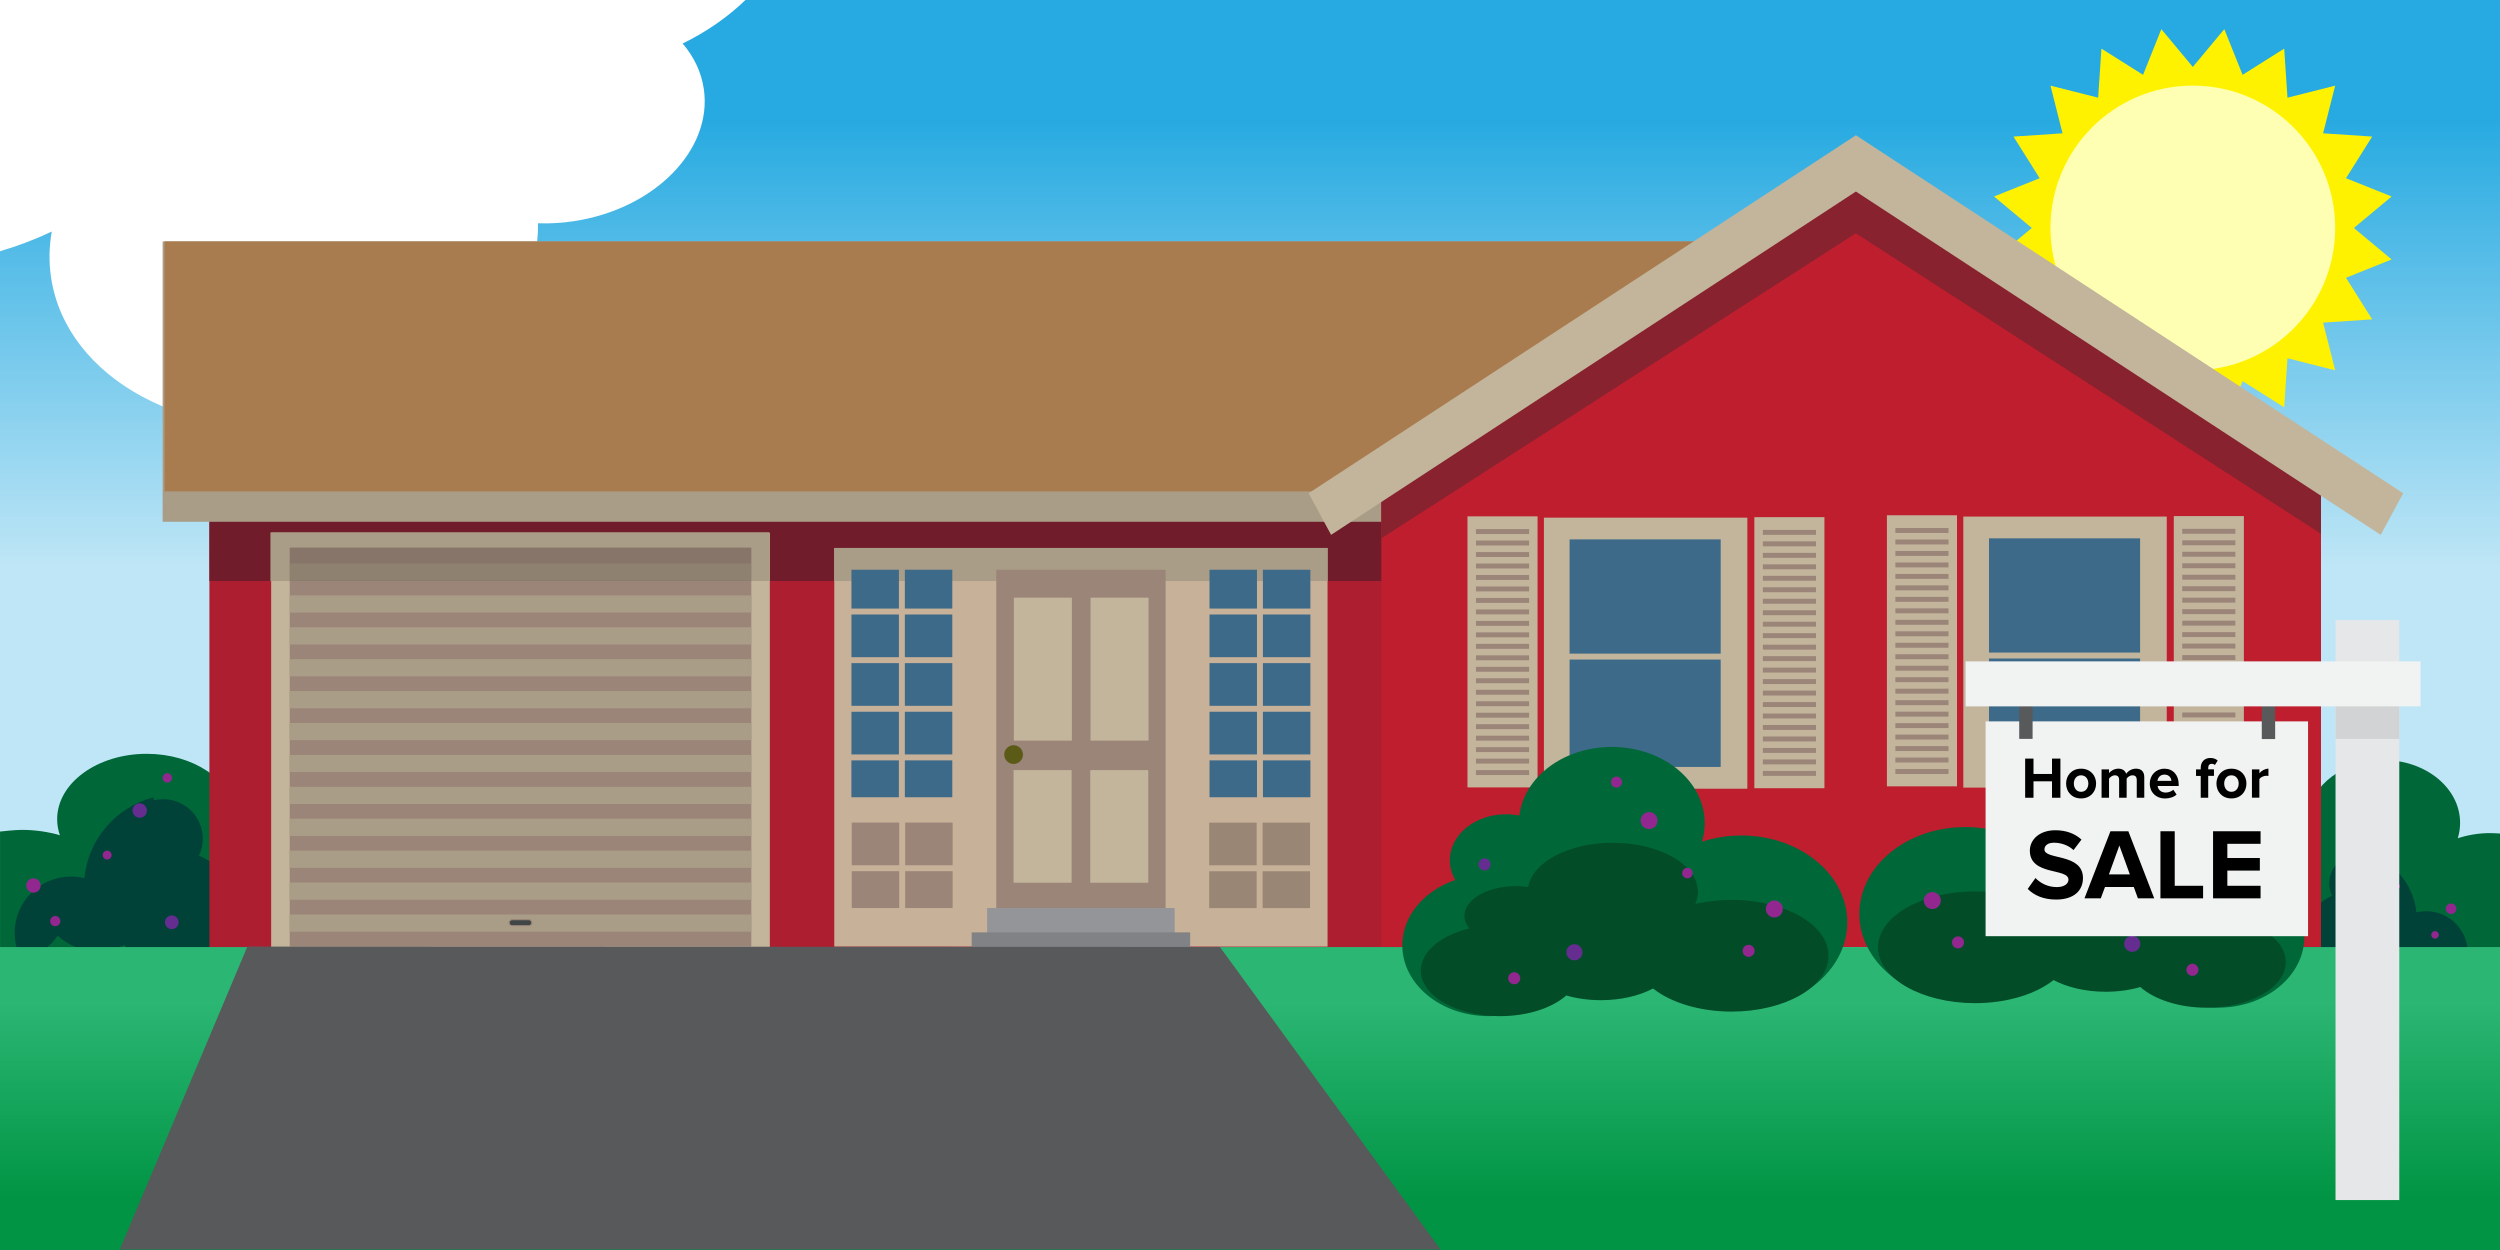
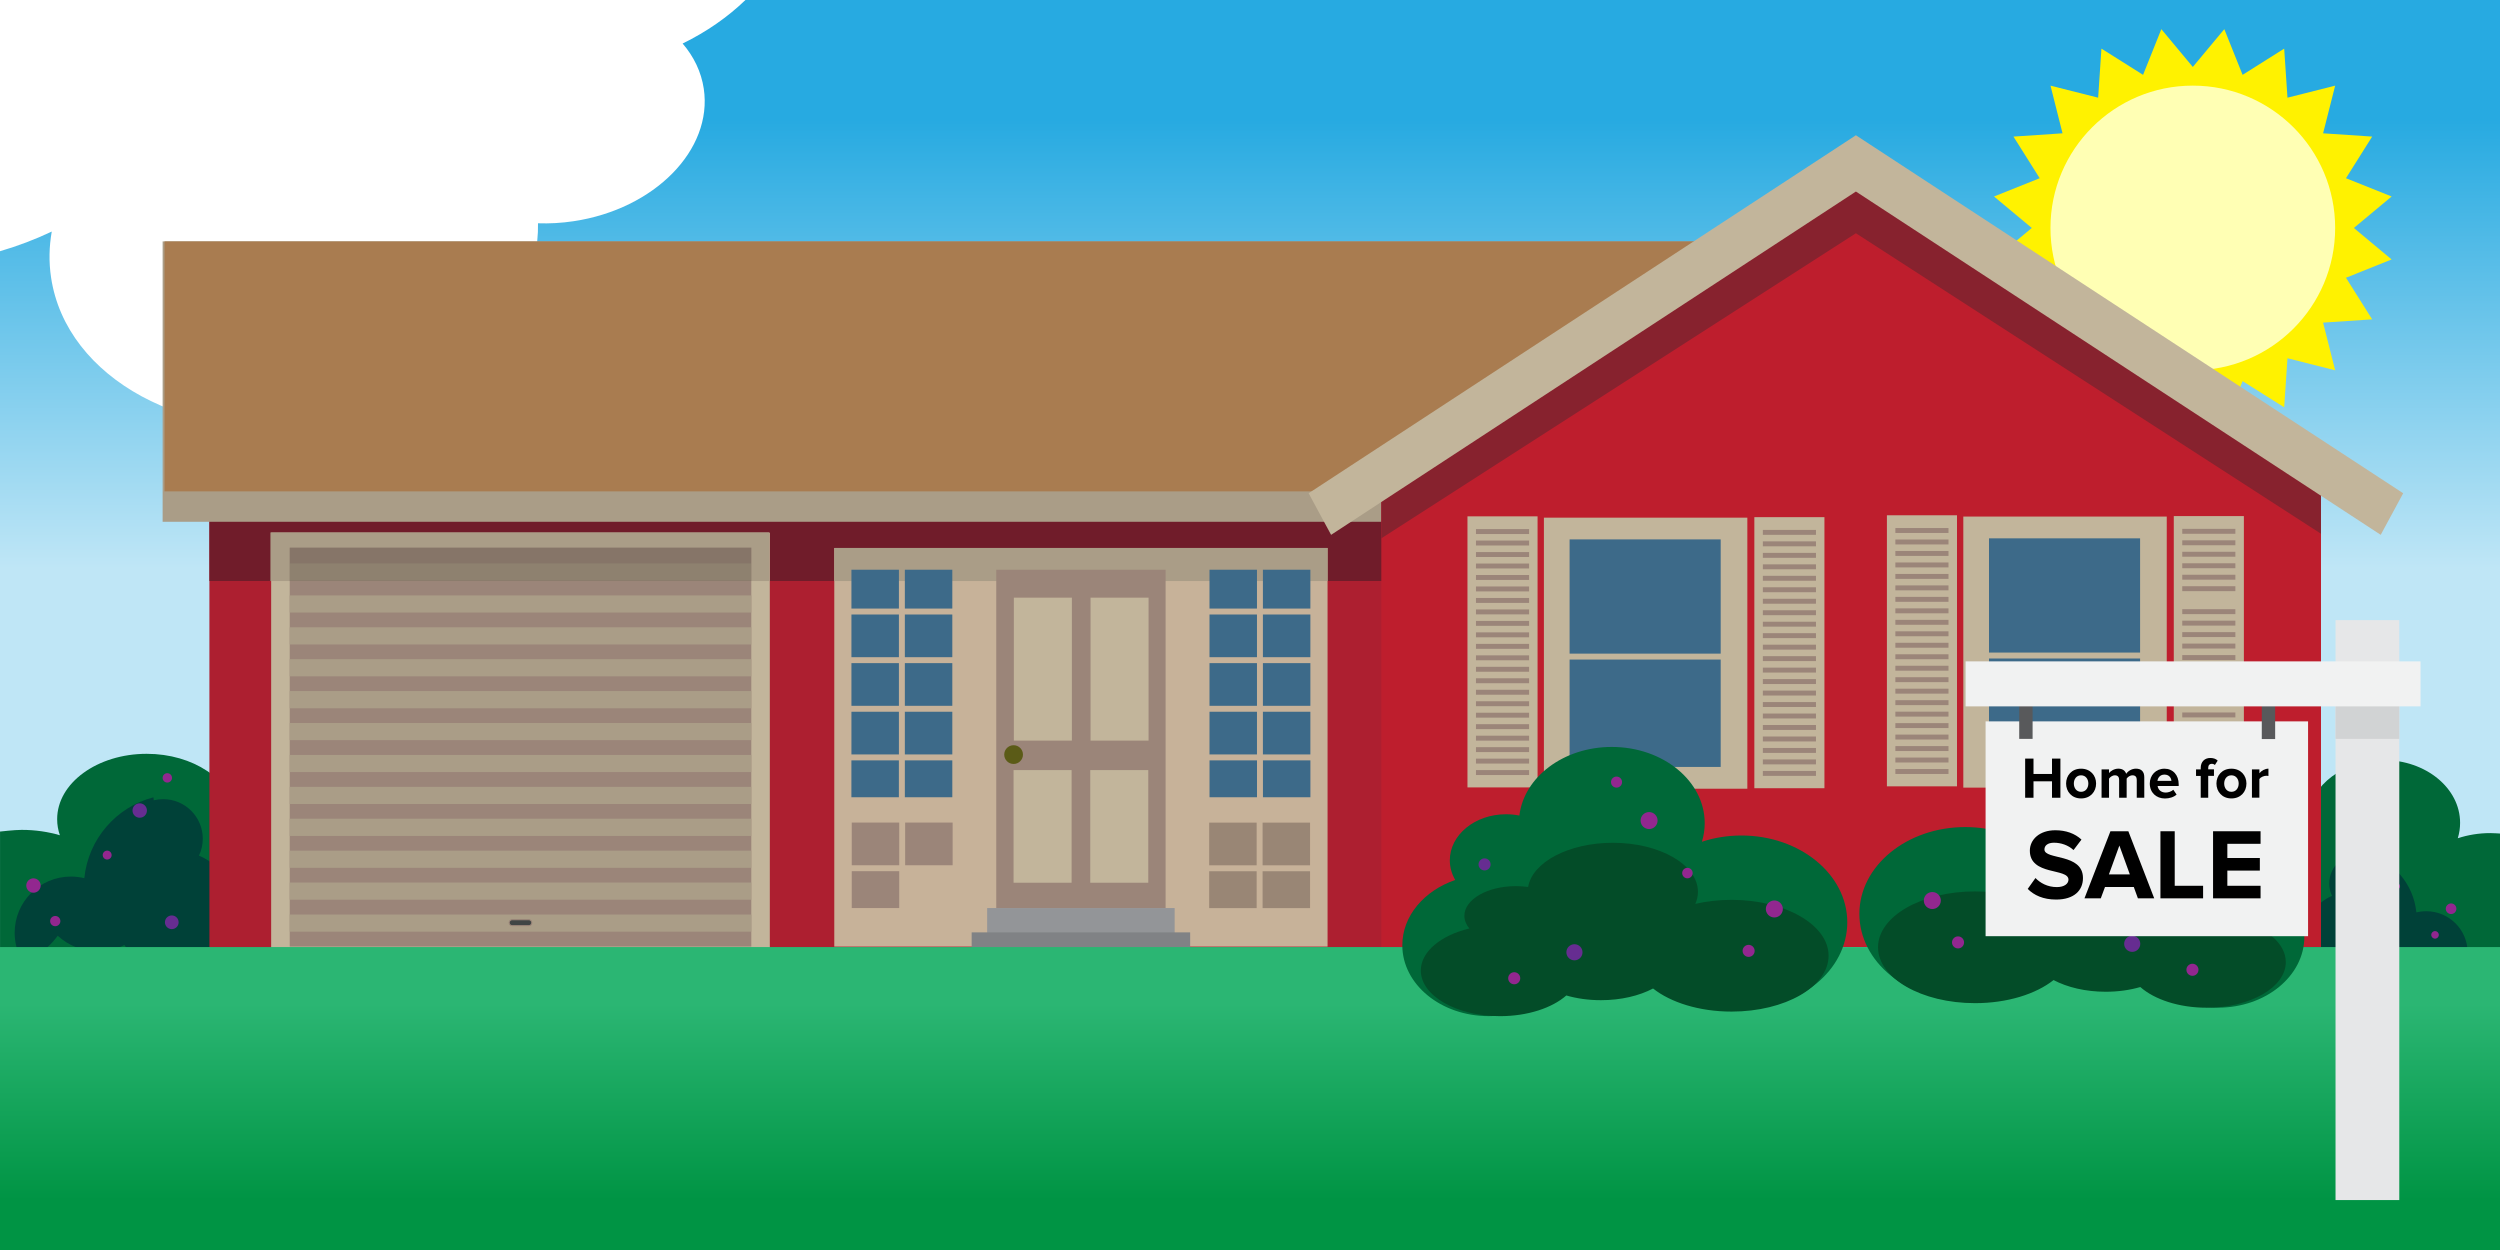
<svg xmlns="http://www.w3.org/2000/svg" version="1.1" id="Layer_2" x="0px" y="0px" viewBox="0 0 800 400" style="enable-background:new 0 0 800 400;" xml:space="preserve">
  <rect x="0" y="0" width="800" height="400" fill="#333333" stroke="none" />
  <style type="text/css">
	.st0{fill:url(#Sky_2_);}
	.st1{fill:#FFF200;}
	.st2{fill:#FFFFB4;}
	.st3{fill:#FFFFFF;}
	.st4{fill-rule:evenodd;clip-rule:evenodd;fill:#006838;}
	.st5{fill-rule:evenodd;clip-rule:evenodd;fill:#004138;}
	.st6{fill-rule:evenodd;clip-rule:evenodd;fill:#662D91;}
	.st7{fill-rule:evenodd;clip-rule:evenodd;fill:#92278F;}
	.st8{fill-rule:evenodd;clip-rule:evenodd;fill:#AD1F30;}
	.st9{fill-rule:evenodd;clip-rule:evenodd;fill:#701C2A;}
	.st10{fill-rule:evenodd;clip-rule:evenodd;fill:#AA9D87;}
	.st11{fill-rule:evenodd;clip-rule:evenodd;fill:#A97C50;}
	.st12{fill-rule:evenodd;clip-rule:evenodd;fill:#BE1E2D;}
	.st13{fill-rule:evenodd;clip-rule:evenodd;fill:#87222E;}
	.st14{fill-rule:evenodd;clip-rule:evenodd;fill:#C2B59B;}
	.st15{fill-rule:evenodd;clip-rule:evenodd;fill:#3D6A89;}
	.st16{fill-rule:evenodd;clip-rule:evenodd;fill:#9B8579;}
	.st17{fill-rule:evenodd;clip-rule:evenodd;fill:#C7B299;}
	.st18{fill-rule:evenodd;clip-rule:evenodd;fill:#998675;}
	.st19{fill-rule:evenodd;clip-rule:evenodd;fill:#5B5B17;}
	.st20{fill-rule:evenodd;clip-rule:evenodd;fill:#939598;}
	.st21{fill-rule:evenodd;clip-rule:evenodd;fill:#808285;}
	.st22{opacity:0.5;fill-rule:evenodd;clip-rule:evenodd;fill:#726658;}
	.st23{fill-rule:evenodd;clip-rule:evenodd;fill:#404545;}
	.st24{fill:#9B8579;}
	.st25{fill-rule:evenodd;clip-rule:evenodd;fill:url(#Lawn_2_);}
	.st26{fill:#58595B;}
	.st27{fill-rule:evenodd;clip-rule:evenodd;fill:#034C28;}
	.st28{fill-rule:evenodd;clip-rule:evenodd;fill:#F1F2F2;}
	.st29{fill-rule:evenodd;clip-rule:evenodd;fill:#E6E7E8;}
	.st30{fill-rule:evenodd;clip-rule:evenodd;fill:#D1D3D4;}
</style>
  <g id="BG_2_">
    <linearGradient id="Sky_2_" gradientUnits="userSpaceOnUse" x1="400" y1="181.965" x2="400" y2="38.34">
      <stop offset="0" style="stop-color:#BFE6F6" />
      <stop offset="1" style="stop-color:#27AAE1" />
    </linearGradient>
    <rect id="Sky_1_" y="0" class="st0" width="800" height="311.05" />
    <g id="Sun_1_">
      <polygon class="st1" points="701.7,21.42 691.63,9.33 685.78,23.95 672.46,15.56 671.41,31.26 656.16,27.41 660.01,42.66     644.31,43.71 652.7,57.03 638.08,62.88 650.17,72.95 638.08,83.03 652.7,88.88 644.31,102.19 660.01,103.24 656.16,118.5     671.41,114.64 672.46,130.34 685.78,121.96 691.63,136.57 701.7,124.48 711.78,136.57 717.63,121.96 730.94,130.34 731.99,114.64     747.25,118.5 743.39,103.24 759.09,102.19 750.71,88.88 765.32,83.03 753.23,72.95 765.32,62.88 750.71,57.03 759.09,43.71     743.39,42.66 747.25,27.41 731.99,31.26 730.94,15.56 717.63,23.95 711.78,9.33   " />
      <circle class="st2" cx="701.7" cy="72.95" r="45.55" />
    </g>
    <path id="Cloud_1_" class="st3" d="M102.75,135.73c40.3-6.02,69.97-34.1,69.41-64.28c3.69,0.13,7.51-0.08,11.37-0.66   c25.93-3.87,44.6-22.86,41.68-42.4c-0.81-5.41-3.2-10.3-6.77-14.46c7.71-3.77,14.5-8.52,20.11-13.94L0,0l0,80.39   c5.81-1.7,11.35-3.82,16.56-6.29c-0.85,4.82-0.96,9.74-0.22,14.69C21.16,121.12,59.86,142.14,102.75,135.73" />
    <g id="Bush_6_">
      <path class="st4" d="M46.94,241.22c14.87,0,27.1,8.28,28.53,18.86c1.33-0.24,2.71-0.36,4.14-0.36c9.57,0,17.33,5.67,17.33,12.66    c0,1.94-0.6,3.77-1.66,5.41c9.59,2.95,16.33,9.88,16.33,17.96c0,10.75-11.94,19.48-26.67,19.48c-9.35,0-17.57-3.52-22.33-8.83    c-3.51,1.29-7.47,2.02-11.66,2.02c-6.77,0-12.93-1.89-17.55-4.99c-5.94,5.97-15.57,9.85-26.45,9.85c-2.38,0-6.94-0.54-6.94-0.54    v-46.64c0,0,4.56-0.54,6.94-0.54c4.32,0,8.43,0.61,12.21,1.72c-0.57-1.64-0.87-3.36-0.87-5.13    C18.27,250.6,31.11,241.22,46.94,241.22" />
      <path class="st5" d="M49.09,255.14c0.05,0.31,0.09,0.63,0.12,0.95c0.97-0.24,1.98-0.36,3.02-0.36c6.99,0,12.66,5.67,12.66,12.66    c0,1.94-0.44,3.77-1.22,5.41c7.01,2.95,11.93,9.88,11.93,17.96c0,10.75-8.72,19.48-19.48,19.48c-6.83,0-12.83-3.52-16.31-8.83    c-2.56,1.29-5.45,2.02-8.52,2.02c-4.94,0-9.44-1.89-12.82-4.99c-4,5.5-10.29,9.23-17.47,9.78c1.68-1.21,3.49-2.23,5.42-3.04    c-1.11-2.33-1.73-4.94-1.73-7.69c0-9.94,8.06-17.99,17.99-17.99c1.48,0,2.92,0.18,4.3,0.52    C28.23,268.48,37.22,258.23,49.09,255.14" />
      <path class="st6" d="M44.71,257.06c1.27,0,2.31,1.03,2.31,2.31c0,1.27-1.03,2.31-2.31,2.31c-1.27,0-2.31-1.03-2.31-2.31    C42.4,258.09,43.43,257.06,44.71,257.06" />
      <path class="st7" d="M35.7,273.38c0.14,0.77-0.38,1.51-1.16,1.65c-0.77,0.14-1.51-0.38-1.65-1.16c-0.14-0.78,0.38-1.51,1.16-1.65    C34.83,272.08,35.56,272.6,35.7,273.38" />
      <path class="st7" d="M53.54,247.42c0.83,0,1.5,0.67,1.5,1.5c0,0.83-0.67,1.5-1.5,1.5c-0.83,0-1.5-0.67-1.5-1.5    C52.04,248.09,52.71,247.42,53.54,247.42" />
      <path class="st7" d="M17.68,293.11c0.91,0,1.64,0.73,1.64,1.64s-0.73,1.64-1.64,1.64c-0.91,0-1.64-0.73-1.64-1.64    S16.78,293.11,17.68,293.11" />
      <path class="st7" d="M81.32,300.54c0.91,0,1.64,0.73,1.64,1.64c0,0.91-0.73,1.64-1.64,1.64c-0.91,0-1.64-0.73-1.64-1.64    C79.68,301.27,80.42,300.54,81.32,300.54" />
      <path class="st6" d="M79.37,269.63c0.91,0,1.64,0.73,1.64,1.64c0,0.91-0.73,1.64-1.64,1.64s-1.64-0.73-1.64-1.64    C77.73,270.36,78.47,269.63,79.37,269.63" />
      <path class="st6" d="M54.97,292.94c1.21,0,2.19,0.98,2.19,2.19s-0.98,2.19-2.19,2.19c-1.21,0-2.19-0.98-2.19-2.19    S53.76,292.94,54.97,292.94" />
      <path class="st7" d="M12.98,282.97c0.22,1.25-0.62,2.45-1.87,2.67c-1.25,0.22-2.45-0.62-2.67-1.87c-0.22-1.25,0.62-2.45,1.87-2.67    C11.56,280.88,12.75,281.72,12.98,282.97" />
    </g>
    <g id="Bush_7_">
      <path class="st4" d="M762.74,243.22c-12.71,0-23.16,7.94-24.38,18.1c-1.13-0.23-2.32-0.35-3.54-0.35    c-8.18,0-14.81,5.44-14.81,12.15c0,1.86,0.51,3.62,1.42,5.19c-8.2,2.83-13.96,9.48-13.96,17.23c0,10.32,10.21,18.69,22.79,18.69    c7.99,0,15.02-3.37,19.09-8.48c3,1.24,6.38,1.94,9.97,1.94c5.78,0,11.05-1.81,15-4.78c5.07,5.73,13.31,9.46,22.6,9.46    c1.04,0,3.08-0.14,3.08-0.14l0-23.22l0-22.28c0,0-2.04-0.14-3.08-0.14c-3.69,0-7.21,0.59-10.43,1.65    c0.48-1.58,0.74-3.22,0.74-4.92C787.24,252.22,776.27,243.22,762.74,243.22" />
      <path class="st5" d="M756.98,272.96c-0.03,0.23-0.06,0.47-0.09,0.7c-0.71-0.18-1.46-0.27-2.22-0.27c-5.14,0-9.31,4.17-9.31,9.31    c0,1.42,0.32,2.77,0.89,3.98c-5.15,2.17-8.77,7.27-8.77,13.21c0,7.91,6.42,14.33,14.33,14.33c5.02,0,9.44-2.59,12-6.5    c1.89,0.95,4.01,1.48,6.27,1.48c3.64,0,6.95-1.39,9.43-3.67c2.94,4.05,7.57,6.79,12.85,7.2c-1.23-0.89-2.57-1.64-3.99-2.24    c0.81-1.72,1.27-3.63,1.27-5.66c0-7.31-5.93-13.24-13.24-13.24c-1.09,0-2.15,0.13-3.16,0.38    C772.33,282.78,765.71,275.24,756.98,272.96" />
      <path class="st7" d="M759.33,271.44c-0.94,0-1.7,0.76-1.7,1.7c0,0.94,0.76,1.7,1.7,1.7c0.94,0,1.7-0.76,1.7-1.7    C761.03,272.2,760.27,271.44,759.33,271.44" />
      <path class="st7" d="M765.95,283.44c-0.1,0.57,0.28,1.11,0.85,1.21c0.57,0.1,1.11-0.28,1.21-0.85c0.1-0.57-0.28-1.11-0.85-1.21    C766.6,282.49,766.06,282.87,765.95,283.44" />
      <path class="st7" d="M752.83,264.34c-0.61,0-1.1,0.49-1.1,1.1c0,0.61,0.49,1.1,1.1,1.1c0.61,0,1.1-0.49,1.1-1.1    C753.93,264.84,753.44,264.34,752.83,264.34" />
      <path class="st7" d="M782.67,290.5c-0.16,0.92,0.45,1.8,1.38,1.97c0.92,0.16,1.8-0.45,1.97-1.38c0.16-0.92-0.45-1.8-1.38-1.97    C783.72,288.96,782.84,289.58,782.67,290.5" />
      <path class="st7" d="M779.21,297.95c-0.67,0-1.21,0.54-1.21,1.21s0.54,1.21,1.21,1.21c0.67,0,1.21-0.54,1.21-1.21    S779.87,297.95,779.21,297.95" />
      <path class="st7" d="M732.39,303.42c-0.67,0-1.21,0.54-1.21,1.21c0,0.67,0.54,1.21,1.21,1.21c0.67,0,1.21-0.54,1.21-1.21    C733.6,303.96,733.06,303.42,732.39,303.42" />
      <path class="st6" d="M733.83,280.68c-0.67,0-1.21,0.54-1.21,1.21c0,0.67,0.54,1.21,1.21,1.21c0.67,0,1.21-0.54,1.21-1.21    C735.03,281.22,734.49,280.68,733.83,280.68" />
      <path class="st6" d="M751.78,297.83c-0.89,0-1.61,0.72-1.61,1.61c0,0.89,0.72,1.61,1.61,1.61s1.61-0.72,1.61-1.61    C753.39,298.55,752.67,297.83,751.78,297.83" />
    </g>
  </g>
  <g id="House_1_">
    <g id="Structure_1_">
      <rect x="67.01" y="88.75" class="st8" width="490.93" height="219.7" />
      <rect x="67.01" y="88.75" class="st9" width="490.93" height="97.17" />
      <rect x="52.04" y="77.25" class="st10" width="505.9" height="89.72" />
      <rect x="52.64" y="77.25" class="st11" width="490.94" height="79.99" />
      <polygon class="st12" points="742.72,303.06 442.02,303.06 442.02,151.63 592.37,59.85 742.72,151.63   " />
      <polygon class="st13" points="742.72,170.81 593.89,74.64 442.02,172.27 442.02,149.91 593.89,57.34 742.72,148.61   " />
      <polygon class="st14" points="593.89,43.28 769.02,157.84 761.83,171.15 593.89,61.29 425.95,171.15 418.76,157.84   " />
    </g>
    <g id="Windows_1_">
      <g>
        <g>
          <rect x="628.26" y="165.3" class="st14" width="65.1" height="86.74" />
          <rect x="636.48" y="172.27" class="st15" width="48.35" height="36.55" />
          <rect x="636.48" y="210.72" class="st15" width="48.35" height="34.36" />
        </g>
        <g>
          <rect x="603.81" y="164.89" class="st14" width="22.43" height="86.74" />
          <rect x="606.52" y="168.97" class="st16" width="17" height="1.58" />
          <rect x="606.52" y="172.64" class="st16" width="17" height="1.58" />
          <rect x="606.52" y="176.31" class="st16" width="17" height="1.58" />
          <rect x="606.52" y="179.99" class="st16" width="17" height="1.58" />
          <rect x="606.52" y="183.66" class="st16" width="17" height="1.58" />
          <rect x="606.52" y="187.33" class="st16" width="17" height="1.58" />
          <rect x="606.52" y="191" class="st16" width="17" height="1.58" />
          <rect x="606.52" y="194.68" class="st16" width="17" height="1.58" />
          <rect x="606.52" y="198.35" class="st16" width="17" height="1.58" />
          <rect x="606.52" y="202.02" class="st16" width="17" height="1.58" />
          <rect x="606.52" y="205.69" class="st16" width="17" height="1.58" />
          <rect x="606.52" y="209.37" class="st16" width="17" height="1.58" />
          <rect x="606.52" y="213.04" class="st16" width="17" height="1.58" />
          <rect x="606.52" y="216.71" class="st16" width="17" height="1.58" />
          <rect x="606.52" y="220.38" class="st16" width="17" height="1.58" />
          <rect x="606.52" y="224.06" class="st16" width="17" height="1.58" />
          <rect x="606.52" y="227.73" class="st16" width="17" height="1.58" />
          <rect x="606.52" y="231.4" class="st16" width="17" height="1.58" />
          <rect x="606.52" y="235.07" class="st16" width="17" height="1.58" />
          <rect x="606.52" y="238.75" class="st16" width="17" height="1.58" />
          <rect x="606.52" y="242.42" class="st16" width="17" height="1.58" />
          <rect x="606.52" y="246.09" class="st16" width="17" height="1.58" />
        </g>
        <g>
          <rect x="695.61" y="165.15" class="st14" width="22.43" height="86.74" />
          <rect x="698.32" y="169.23" class="st16" width="17" height="1.58" />
          <rect x="698.32" y="172.9" class="st16" width="17" height="1.58" />
          <rect x="698.32" y="176.57" class="st16" width="17" height="1.58" />
          <rect x="698.32" y="180.25" class="st16" width="17" height="1.58" />
          <rect x="698.32" y="183.92" class="st16" width="17" height="1.58" />
          <rect x="698.32" y="187.59" class="st16" width="17" height="1.58" />
-           <rect x="698.32" y="191.26" class="st16" width="17" height="1.58" />
          <rect x="698.32" y="194.94" class="st16" width="17" height="1.58" />
          <rect x="698.32" y="198.61" class="st16" width="17" height="1.58" />
          <rect x="698.32" y="202.28" class="st16" width="17" height="1.58" />
          <rect x="698.32" y="205.95" class="st16" width="17" height="1.58" />
          <rect x="698.32" y="209.63" class="st16" width="17" height="1.58" />
          <rect x="698.32" y="213.3" class="st16" width="17" height="1.58" />
          <rect x="698.32" y="216.97" class="st16" width="17" height="1.58" />
          <rect x="698.32" y="220.65" class="st16" width="17" height="1.58" />
          <rect x="698.32" y="224.32" class="st16" width="17" height="1.58" />
          <rect x="698.32" y="227.99" class="st16" width="17" height="1.58" />
          <rect x="698.32" y="231.66" class="st16" width="17" height="1.58" />
          <rect x="698.32" y="235.34" class="st16" width="17" height="1.58" />
          <rect x="698.32" y="239.01" class="st16" width="17" height="1.58" />
          <rect x="698.32" y="242.68" class="st16" width="17" height="1.58" />
          <rect x="698.32" y="246.35" class="st16" width="17" height="1.58" />
        </g>
      </g>
      <g>
        <g>
          <rect x="494.05" y="165.65" class="st14" width="65.1" height="86.74" />
          <rect x="502.27" y="172.61" class="st15" width="48.35" height="36.55" />
          <rect x="502.27" y="211.06" class="st15" width="48.35" height="34.36" />
        </g>
        <g>
          <rect x="469.59" y="165.23" class="st14" width="22.43" height="86.74" />
          <rect x="472.31" y="169.31" class="st16" width="17" height="1.58" />
          <rect x="472.31" y="172.98" class="st16" width="17" height="1.58" />
          <rect x="472.31" y="176.66" class="st16" width="17" height="1.58" />
          <rect x="472.31" y="180.33" class="st16" width="17" height="1.58" />
          <rect x="472.31" y="184" class="st16" width="17" height="1.58" />
          <rect x="472.31" y="187.67" class="st16" width="17" height="1.58" />
          <rect x="472.31" y="191.35" class="st16" width="17" height="1.58" />
          <rect x="472.31" y="195.02" class="st16" width="17" height="1.58" />
          <rect x="472.31" y="198.69" class="st16" width="17" height="1.58" />
          <rect x="472.31" y="202.36" class="st16" width="17" height="1.58" />
          <rect x="472.31" y="206.04" class="st16" width="17" height="1.58" />
          <rect x="472.31" y="209.71" class="st16" width="17" height="1.58" />
          <rect x="472.31" y="213.38" class="st16" width="17" height="1.58" />
          <rect x="472.31" y="217.05" class="st16" width="17" height="1.58" />
          <rect x="472.31" y="220.73" class="st16" width="17" height="1.58" />
          <rect x="472.31" y="224.4" class="st16" width="17" height="1.58" />
          <rect x="472.31" y="228.07" class="st16" width="17" height="1.58" />
          <rect x="472.31" y="231.74" class="st16" width="17" height="1.58" />
          <rect x="472.31" y="235.42" class="st16" width="17" height="1.58" />
          <rect x="472.31" y="239.09" class="st16" width="17" height="1.58" />
          <rect x="472.31" y="242.76" class="st16" width="17" height="1.58" />
          <rect x="472.31" y="246.43" class="st16" width="17" height="1.58" />
        </g>
        <g>
          <rect x="561.39" y="165.49" class="st14" width="22.43" height="86.74" />
          <rect x="564.11" y="169.57" class="st16" width="17" height="1.58" />
          <rect x="564.11" y="173.24" class="st16" width="17" height="1.58" />
          <rect x="564.11" y="176.92" class="st16" width="17" height="1.58" />
          <rect x="564.11" y="180.59" class="st16" width="17" height="1.58" />
          <rect x="564.11" y="184.26" class="st16" width="17" height="1.58" />
          <rect x="564.11" y="187.93" class="st16" width="17" height="1.58" />
          <rect x="564.11" y="191.61" class="st16" width="17" height="1.58" />
          <rect x="564.11" y="195.28" class="st16" width="17" height="1.58" />
          <rect x="564.11" y="198.95" class="st16" width="17" height="1.58" />
          <rect x="564.11" y="202.62" class="st16" width="17" height="1.58" />
          <rect x="564.11" y="206.3" class="st16" width="17" height="1.58" />
          <rect x="564.11" y="209.97" class="st16" width="17" height="1.58" />
          <rect x="564.11" y="213.64" class="st16" width="17" height="1.58" />
          <rect x="564.11" y="217.31" class="st16" width="17" height="1.58" />
          <rect x="564.11" y="220.99" class="st16" width="17" height="1.58" />
          <rect x="564.11" y="224.66" class="st16" width="17" height="1.58" />
          <rect x="564.11" y="228.33" class="st16" width="17" height="1.58" />
          <rect x="564.11" y="232" class="st16" width="17" height="1.58" />
          <rect x="564.11" y="235.68" class="st16" width="17" height="1.58" />
          <rect x="564.11" y="239.35" class="st16" width="17" height="1.58" />
          <rect x="564.11" y="243.02" class="st16" width="17" height="1.58" />
          <rect x="564.11" y="246.7" class="st16" width="17" height="1.58" />
        </g>
      </g>
    </g>
    <g id="Doorway_1_">
      <rect x="266.97" y="175.35" class="st17" width="157.85" height="127.56" />
      <rect x="266.97" y="175.35" class="st10" width="157.85" height="10.58" />
      <g>
        <rect x="386.94" y="263.24" class="st18" width="15.19" height="13.66" />
        <rect x="386.94" y="278.8" class="st18" width="15.19" height="11.8" />
        <rect x="404.03" y="263.24" class="st18" width="15.19" height="13.66" />
        <rect x="404.03" y="278.8" class="st18" width="15.19" height="11.8" />
      </g>
      <path class="st15" d="M387.04,194.74v-12.43h15.19v12.43H387.04z M387.04,210.3v-13.66h15.19v13.66H387.04z M387.04,225.86V212.2    h15.19v13.66H387.04z M387.04,241.42v-13.66h15.19v13.66H387.04z M402.24,255.12h-15.19v-11.8h15.19V255.12z M404.13,194.74    v-12.43h15.19v12.43H404.13z M404.13,210.3v-13.66h15.19v13.66H404.13z M404.13,225.86V212.2h15.19v13.66H404.13z M404.13,241.42    v-13.66h15.19v13.66H404.13z M419.33,255.12h-15.19v-11.8h15.19V255.12z" />
      <g>
        <rect x="272.56" y="263.22" class="st16" width="15.19" height="13.66" />
        <rect x="272.56" y="278.78" class="st16" width="15.19" height="11.8" />
        <rect x="289.65" y="263.22" class="st16" width="15.19" height="13.66" />
-         <rect x="289.65" y="278.78" class="st16" width="15.19" height="11.8" />
      </g>
      <path class="st15" d="M304.74,194.74v-12.43h-15.19v12.43H304.74z M304.74,210.3v-13.66h-15.19v13.66H304.74z M304.74,225.86    V212.2h-15.19v13.66H304.74z M304.74,241.42v-13.66h-15.19v13.66H304.74z M289.55,255.12h15.19v-11.8h-15.19V255.12z     M287.65,194.74v-12.43h-15.19v12.43H287.65z M287.65,210.3v-13.66h-15.19v13.66H287.65z M287.65,225.86V212.2h-15.19v13.66    H287.65z M287.65,241.42v-13.66h-15.19v13.66H287.65z M272.45,255.12h15.19v-11.8h-15.19V255.12z" />
      <g id="Door_1_">
        <rect x="318.8" y="182.31" class="st16" width="54.19" height="108.27" />
        <rect x="324.43" y="191.25" class="st14" width="18.57" height="45.74" />
        <rect x="348.97" y="191.25" class="st14" width="18.57" height="45.74" />
        <rect x="324.34" y="246.43" class="st14" width="18.57" height="36.04" />
        <rect x="348.88" y="246.43" class="st14" width="18.57" height="36.04" />
        <circle class="st19" cx="324.35" cy="241.47" r="3" />
      </g>
    </g>
    <g id="Steps_1_">
      <rect x="315.89" y="290.58" class="st20" width="60" height="8.56" />
      <rect x="310.93" y="298.36" class="st21" width="69.92" height="8.56" />
    </g>
    <g id="Garage_Door">
      <rect x="86.77" y="170.44" class="st14" width="159.57" height="140.61" />
      <rect x="86.54" y="170.38" class="st10" width="159.57" height="15.55" />
      <rect x="92.71" y="175.25" class="st16" width="147.71" height="127.65" />
      <path class="st10" d="M240.41,282.42c-49.23,0-98.47,0-147.71,0c0,1.83,0,3.66,0,5.49c49.24,0,98.47,0,147.71,0    C240.41,286.08,240.41,284.25,240.41,282.42 M240.41,272.21c-49.23,0-98.47,0-147.71,0c0,1.83,0,3.66,0,5.49    c49.24,0,98.47,0,147.71,0C240.41,275.87,240.41,274.04,240.41,272.21z M240.41,262c-49.23,0-98.47,0-147.71,0    c0,1.83,0,3.66,0,5.49c49.24,0,98.47,0,147.71,0C240.41,265.66,240.41,263.83,240.41,262z M240.41,251.79    c-49.23,0-98.47,0-147.71,0c0,1.83,0,3.66,0,5.49c49.24,0,98.47,0,147.71,0C240.41,255.45,240.41,253.62,240.41,251.79z     M240.41,241.58c-49.23,0-98.47,0-147.71,0c0,1.83,0,3.66,0,5.49c49.24,0,98.47,0,147.71,0    C240.41,245.23,240.41,243.4,240.41,241.58z M240.41,231.36c-49.23,0-98.47,0-147.71,0c0,1.83,0,3.66,0,5.49    c49.24,0,98.47,0,147.71,0C240.41,235.02,240.41,233.19,240.41,231.36z M240.41,221.15c-49.23,0-98.47,0-147.71,0    c0,1.83,0,3.66,0,5.49c49.24,0,98.47,0,147.71,0C240.41,224.81,240.41,222.98,240.41,221.15z M240.41,210.94    c-49.23,0-98.47,0-147.71,0c0,1.83,0,3.66,0,5.49c49.24,0,98.47,0,147.71,0C240.41,214.6,240.41,212.77,240.41,210.94z     M240.41,200.73c-49.23,0-98.47,0-147.71,0c0,1.83,0,3.66,0,5.49c49.24,0,98.47,0,147.71,0    C240.41,204.39,240.41,202.56,240.41,200.73z M240.41,190.52c-49.23,0-98.47,0-147.71,0c0,1.83,0,3.66,0,5.49    c49.24,0,98.47,0,147.71,0C240.41,194.18,240.41,192.35,240.41,190.52z M240.41,292.64H92.71v5.49h147.71V292.64z M240.41,180.3    H92.71v5.49h147.71V180.3z" />
      <rect x="92.71" y="175.25" class="st22" width="147.71" height="10.68" />
      <path class="st23" d="M163.88,294.31h5.35c0.52,0,0.95,0.43,0.95,0.95c0,0.52-0.43,0.95-0.95,0.95h-5.35    c-0.52,0-0.95-0.43-0.95-0.95C162.93,294.73,163.36,294.31,163.88,294.31" />
      <path class="st24" d="M169.23,294.48h-5.35h-0.01v0c-0.21,0-0.4,0.09-0.54,0.23c-0.14,0.14-0.23,0.34-0.23,0.55h0v0v0.01h0    c0,0.21,0.09,0.4,0.23,0.54c0.14,0.14,0.34,0.23,0.55,0.23v0h0h5.35h0.01v0c0.21,0,0.4-0.09,0.54-0.23    c0.14-0.14,0.23-0.34,0.23-0.55h0v0v-0.01h0c0-0.21-0.09-0.4-0.23-0.54l0,0C169.64,294.57,169.45,294.48,169.23,294.48    L169.23,294.48L169.23,294.48z M163.88,294.14h5.35h0v0c0.31,0,0.59,0.13,0.79,0.33v0c0.2,0.2,0.33,0.48,0.33,0.78l0,0v0.01v0h0    c0,0.31-0.13,0.59-0.33,0.79c-0.2,0.2-0.48,0.33-0.78,0.33l0,0h-0.01h-5.35h0v0c-0.31,0-0.59-0.13-0.79-0.33    c-0.2-0.2-0.33-0.48-0.33-0.78l0,0v-0.01v0h0c0-0.31,0.13-0.59,0.33-0.79h0C163.29,294.26,163.57,294.14,163.88,294.14    L163.88,294.14L163.88,294.14z" />
    </g>
  </g>
  <g id="Yard_1_">
    <linearGradient id="Lawn_2_" gradientUnits="userSpaceOnUse" x1="400" y1="384" x2="400" y2="321.33">
      <stop offset="0" style="stop-color:#009444" />
      <stop offset="1" style="stop-color:#2BB673" />
    </linearGradient>
    <rect id="Lawn_1_" y="303.06" class="st25" width="800" height="96.94" />
-     <polygon class="st26" points="79.16,302.9 38.31,399.86 460.96,399.84 390.37,303.02  " />
    <g id="Bush_5_">
      <path class="st4" d="M515.77,239.02c-15.42,0-28.1,9.63-29.57,21.96c-1.38-0.28-2.81-0.42-4.29-0.42    c-9.92,0-17.97,6.6-17.97,14.73c0,2.25,0.62,4.39,1.73,6.3c-9.95,3.43-16.93,11.5-16.93,20.9c0,12.52,12.38,22.67,27.65,22.67    c9.69,0,18.22-4.09,23.16-10.28c3.64,1.5,7.74,2.35,12.09,2.35c7.02,0,13.4-2.2,18.2-5.8c6.16,6.95,16.14,11.47,27.42,11.47    c18.7,0,33.87-12.43,33.87-27.77c0-15.33-15.17-27.77-33.87-27.77c-4.47,0-8.74,0.71-12.65,2c0.59-1.91,0.9-3.91,0.9-5.97    C545.49,249.93,532.18,239.02,515.77,239.02" />
      <path class="st27" d="M516.11,269.69c-14.13,0-25.75,6.2-27.11,14.14c-1.26-0.18-2.58-0.27-3.93-0.27    c-9.1,0-16.47,4.25-16.47,9.49c0,1.45,0.57,2.83,1.58,4.06c-9.12,2.21-15.52,7.41-15.52,13.46c0,8.06,11.35,14.6,25.34,14.6    c8.88,0,16.7-2.64,21.22-6.62c3.33,0.97,7.1,1.51,11.08,1.51c6.43,0,12.29-1.42,16.68-3.74c5.64,4.47,14.8,7.39,25.13,7.39    c17.14,0,31.04-8.01,31.04-17.88c0-9.87-13.9-17.88-31.04-17.88c-4.1,0-8.01,0.46-11.6,1.29c0.54-1.23,0.83-2.52,0.83-3.85    C543.35,276.72,531.16,269.69,516.11,269.69" />
      <path class="st7" d="M527.71,259.86c-1.5,0-2.72,1.22-2.72,2.72c0,1.5,1.22,2.72,2.72,2.72c1.5,0,2.72-1.22,2.72-2.72    C530.43,261.08,529.21,259.86,527.71,259.86" />
      <path class="st7" d="M538.32,279.09c-0.16,0.91,0.45,1.79,1.36,1.95c0.91,0.16,1.79-0.45,1.95-1.36c0.16-0.91-0.45-1.79-1.36-1.95    C539.35,277.57,538.48,278.18,538.32,279.09" />
      <path class="st7" d="M517.29,248.5c-0.98,0-1.77,0.79-1.77,1.77c0,0.98,0.79,1.77,1.77,1.77c0.98,0,1.77-0.79,1.77-1.77    C519.06,249.29,518.27,248.5,517.29,248.5" />
      <path class="st7" d="M565.11,290.4c-0.26,1.48,0.73,2.89,2.21,3.15c1.48,0.26,2.89-0.73,3.15-2.21c0.26-1.48-0.73-2.89-2.21-3.15    C566.78,287.94,565.37,288.92,565.11,290.4" />
      <path class="st7" d="M559.56,302.35c-1.07,0-1.93,0.87-1.93,1.93s0.86,1.93,1.93,1.93c1.07,0,1.93-0.87,1.93-1.93    S560.62,302.35,559.56,302.35" />
      <path class="st7" d="M484.55,311.11c-1.07,0-1.93,0.87-1.93,1.93c0,1.07,0.86,1.93,1.93,1.93c1.07,0,1.93-0.86,1.93-1.93    C486.48,311.97,485.61,311.11,484.55,311.11" />
      <path class="st6" d="M475.06,274.68c-1.07,0-1.93,0.87-1.93,1.93c0,1.07,0.87,1.93,1.93,1.93c1.07,0,1.93-0.86,1.93-1.93    C476.99,275.54,476.13,274.68,475.06,274.68" />
      <path class="st6" d="M503.82,302.15c-1.42,0-2.58,1.15-2.58,2.58c0,1.42,1.15,2.58,2.58,2.58c1.42,0,2.58-1.15,2.58-2.58    C506.4,303.3,505.25,302.15,503.82,302.15" />
    </g>
    <g id="Bush_4_">
      <path class="st4" d="M670.36,236.32c15.42,0,28.1,9.63,29.57,21.96c1.38-0.28,2.81-0.42,4.29-0.42c9.92,0,17.97,6.6,17.97,14.73    c0,2.25-0.62,4.39-1.73,6.3c9.95,3.43,16.93,11.5,16.93,20.9c0,12.52-12.38,22.67-27.65,22.67c-9.69,0-18.22-4.09-23.16-10.28    c-3.64,1.5-7.74,2.35-12.09,2.35c-7.02,0-13.4-2.2-18.2-5.8c-6.16,6.95-16.14,11.47-27.42,11.47c-18.7,0-33.87-12.43-33.87-27.77    c0-15.33,15.17-27.77,33.87-27.77c4.47,0,8.74,0.71,12.65,2c-0.59-1.91-0.9-3.91-0.9-5.97    C640.64,247.23,653.95,236.32,670.36,236.32" />
      <path class="st27" d="M670.01,266.99c14.13,0,25.75,6.2,27.11,14.14c1.26-0.18,2.58-0.27,3.93-0.27c9.1,0,16.47,4.25,16.47,9.49    c0,1.45-0.57,2.83-1.58,4.06c9.12,2.21,15.52,7.41,15.52,13.46c0,8.06-11.35,14.6-25.34,14.6c-8.88,0-16.7-2.64-21.22-6.62    c-3.33,0.97-7.1,1.51-11.08,1.51c-6.43,0-12.29-1.42-16.68-3.74c-5.64,4.47-14.8,7.39-25.13,7.39c-17.14,0-31.04-8.01-31.04-17.88    c0-9.87,13.9-17.88,31.04-17.88c4.1,0,8.01,0.46,11.6,1.29c-0.54-1.23-0.83-2.52-0.83-3.85    C642.77,274.01,654.97,266.99,670.01,266.99" />
      <path class="st7" d="M658.42,257.16c1.5,0,2.72,1.22,2.72,2.72c0,1.5-1.22,2.72-2.72,2.72c-1.5,0-2.72-1.22-2.72-2.72    C655.7,258.38,656.92,257.16,658.42,257.16" />
      <path class="st7" d="M647.81,276.39c0.16,0.91-0.45,1.79-1.36,1.95c-0.91,0.16-1.79-0.45-1.95-1.36    c-0.16-0.91,0.45-1.79,1.36-1.95C646.78,274.87,647.65,275.48,647.81,276.39" />
      <path class="st7" d="M668.84,245.79c0.98,0,1.77,0.79,1.77,1.77c0,0.98-0.79,1.77-1.77,1.77c-0.98,0-1.77-0.79-1.77-1.77    C667.07,246.58,667.86,245.79,668.84,245.79" />
      <path class="st7" d="M621.02,287.7c0.26,1.48-0.73,2.89-2.21,3.15c-1.48,0.26-2.89-0.73-3.15-2.21c-0.26-1.48,0.73-2.89,2.21-3.15    C619.35,285.23,620.76,286.22,621.02,287.7" />
      <path class="st7" d="M626.57,299.64c1.07,0,1.93,0.87,1.93,1.93s-0.86,1.93-1.93,1.93c-1.07,0-1.93-0.87-1.93-1.93    S625.51,299.64,626.57,299.64" />
      <path class="st7" d="M701.58,308.4c1.07,0,1.93,0.87,1.93,1.93c0,1.07-0.86,1.93-1.93,1.93c-1.07,0-1.93-0.86-1.93-1.93    C699.65,309.27,700.51,308.4,701.58,308.4" />
      <path class="st6" d="M711.07,271.97c1.07,0,1.93,0.87,1.93,1.93c0,1.07-0.87,1.93-1.93,1.93c-1.07,0-1.93-0.86-1.93-1.93    C709.14,272.84,710,271.97,711.07,271.97" />
      <path class="st6" d="M682.31,299.44c1.42,0,2.58,1.15,2.58,2.58c0,1.42-1.15,2.58-2.58,2.58c-1.42,0-2.58-1.15-2.58-2.58    C679.73,300.6,680.88,299.44,682.31,299.44" />
    </g>
    <g id="Sign_1_">
      <rect x="635.39" y="230.84" class="st28" width="103.19" height="68.74" />
      <rect x="747.37" y="198.44" class="st29" width="20.4" height="185.58" />
      <rect x="747.37" y="218.84" class="st30" width="20.4" height="17.6" />
      <rect x="646.15" y="220.99" class="st26" width="4.28" height="15.45" />
      <rect x="723.77" y="221.05" class="st26" width="4.28" height="15.45" />
      <rect x="628.99" y="211.64" class="st28" width="145.58" height="14.4" />
      <g>
        <path d="M656.64,255.28v-5.26h-5.92v5.26h-2.67v-12.53h2.67v4.92h5.92v-4.92h2.69v12.53H656.64z" />
        <path d="M661.15,250.73c0-2.57,1.8-4.75,4.79-4.75c3.01,0,4.81,2.18,4.81,4.75c0,2.59-1.8,4.77-4.81,4.77     C662.95,255.5,661.15,253.32,661.15,250.73z M668.27,250.73c0-1.41-0.84-2.63-2.33-2.63s-2.31,1.22-2.31,2.63     c0,1.43,0.83,2.65,2.31,2.65S668.27,252.16,668.27,250.73z" />
        <path d="M683.76,255.28v-5.73c0-0.84-0.38-1.45-1.35-1.45c-0.85,0-1.54,0.56-1.88,1.05v6.13h-2.41v-5.73     c0-0.84-0.37-1.45-1.35-1.45c-0.83,0-1.52,0.56-1.88,1.07v6.11h-2.39v-9.08h2.39v1.18c0.38-0.54,1.58-1.41,2.97-1.41     c1.33,0,2.18,0.62,2.52,1.65c0.53-0.83,1.73-1.65,3.12-1.65c1.67,0,2.67,0.88,2.67,2.74v6.56H683.76z" />
        <path d="M687.93,250.73c0-2.63,1.93-4.75,4.7-4.75c2.71,0,4.55,2.03,4.55,5v0.53h-6.75c0.15,1.15,1.07,2.11,2.61,2.11     c0.77,0,1.84-0.34,2.42-0.9l1.05,1.54c-0.9,0.83-2.33,1.26-3.74,1.26C690.01,255.5,687.93,253.64,687.93,250.73z M692.62,247.87     c-1.48,0-2.12,1.11-2.24,2.01h4.47C694.8,249.02,694.2,247.87,692.62,247.87z" />
        <path d="M704.23,255.28v-6.99h-1.5v-2.09h1.5v-0.49c0-1.93,1.24-3.16,3.06-3.16c0.86,0,1.79,0.23,2.37,0.84l-0.9,1.41     c-0.24-0.24-0.56-0.38-1-0.38c-0.66,0-1.13,0.43-1.13,1.28v0.49h1.84v2.09h-1.84v6.99H704.23z" />
        <path d="M709.26,250.73c0-2.57,1.8-4.75,4.79-4.75c3.01,0,4.81,2.18,4.81,4.75c0,2.59-1.8,4.77-4.81,4.77     C711.07,255.5,709.26,253.32,709.26,250.73z M716.38,250.73c0-1.41-0.84-2.63-2.33-2.63c-1.49,0-2.31,1.22-2.31,2.63     c0,1.43,0.83,2.65,2.31,2.65C715.54,253.38,716.38,252.16,716.38,250.73z" />
        <path d="M720.62,255.28v-9.08h2.39v1.24c0.64-0.81,1.77-1.47,2.89-1.47v2.33c-0.17-0.04-0.39-0.06-0.66-0.06     c-0.79,0-1.84,0.45-2.24,1.03v5.99H720.62z" />
        <path d="M648.87,284.45l2.48-3.48c1.51,1.58,3.86,2.9,6.83,2.9c2.51,0,3.73-1.16,3.73-2.38c0-3.8-12.36-1.19-12.36-9.27     c0-3.57,3.09-6.54,8.15-6.54c3.41,0,6.25,1.03,8.37,2.99l-2.54,3.35c-1.74-1.61-4.06-2.35-6.25-2.35c-1.96,0-3.06,0.87-3.06,2.16     c0,3.41,12.33,1.13,12.33,9.14c0,3.93-2.8,6.89-8.6,6.89C653.83,287.86,650.87,286.47,648.87,284.45z" />
        <path d="M684.13,287.47l-1.32-3.64h-9.21l-1.35,3.64h-5.22l8.31-21.47h5.73l8.28,21.47H684.13z M678.2,270.57l-3.35,9.24h6.7     L678.2,270.57z" />
        <path d="M691.34,287.47V266h4.57v17.45h9.08v4.02H691.34z" />
        <path d="M708.18,287.47V266h15.2v4.02h-10.63v4.54h10.4v4.03h-10.4v4.86h10.63v4.02H708.18z" />
      </g>
    </g>
  </g>
</svg>